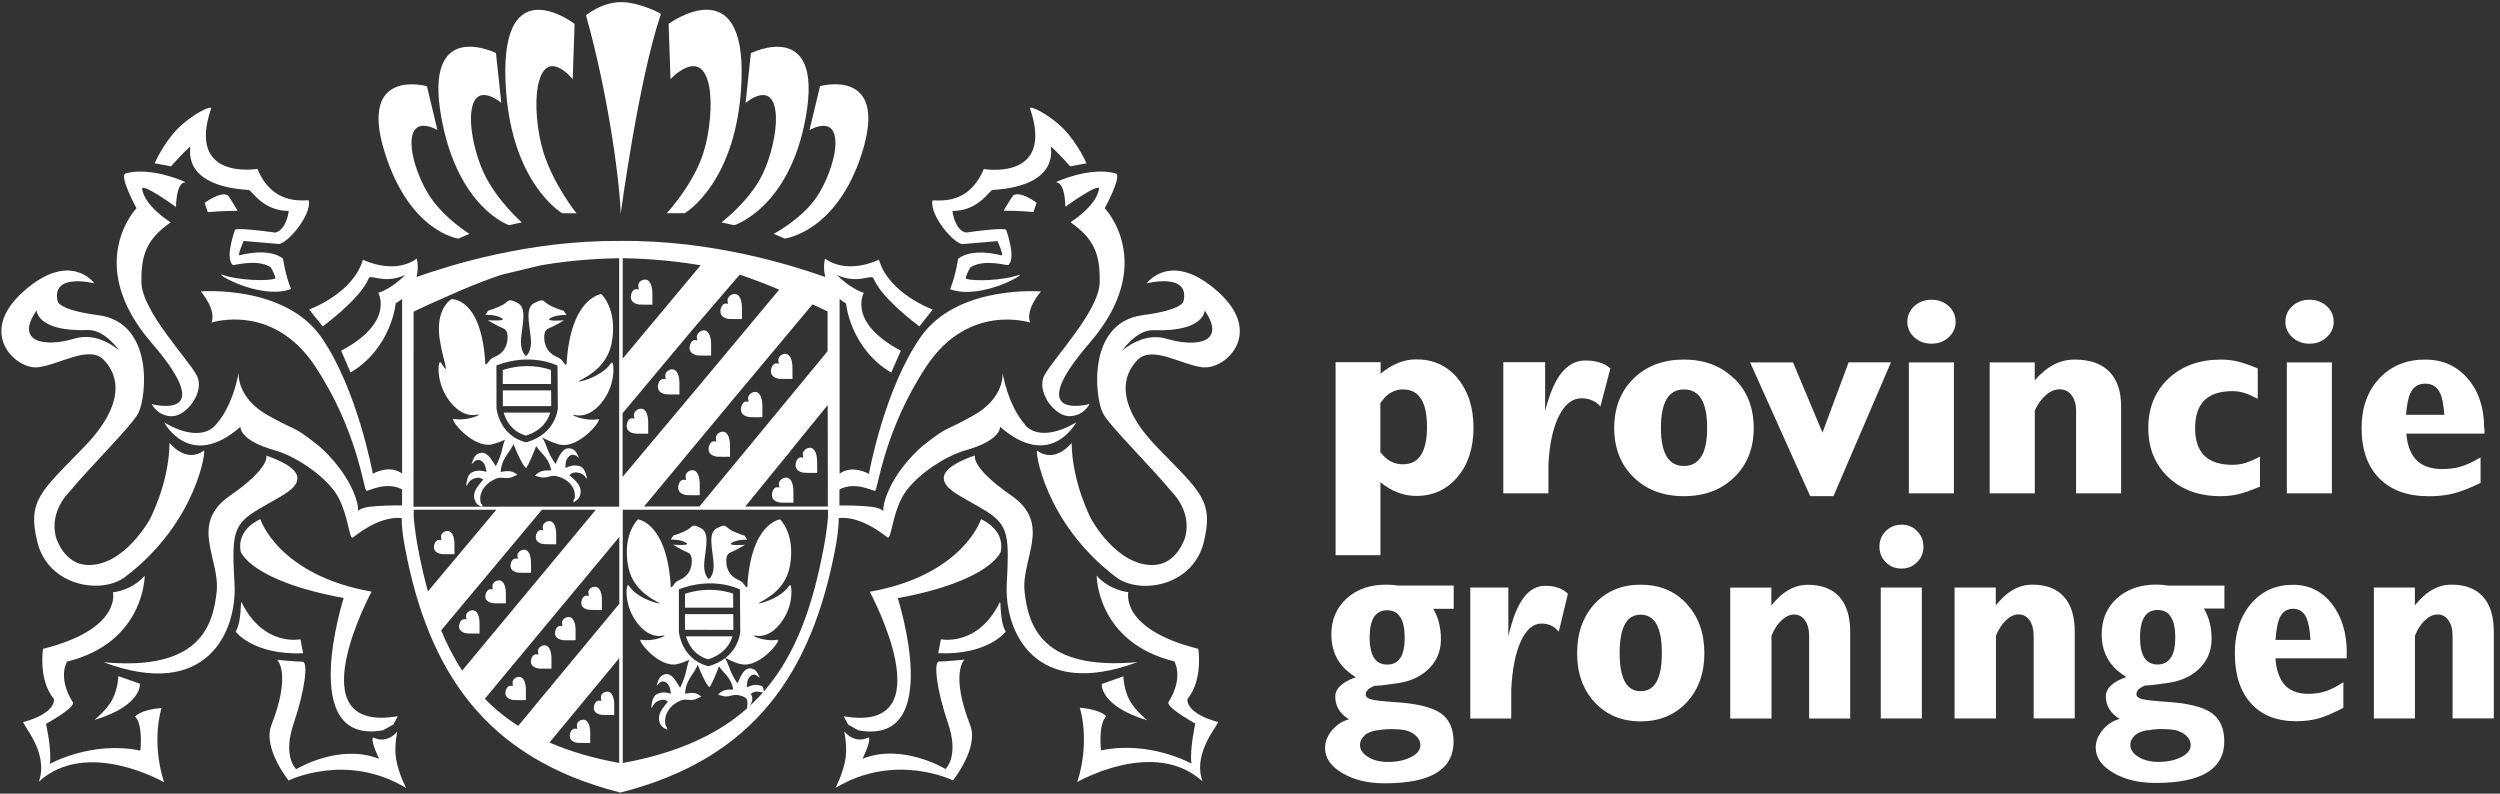
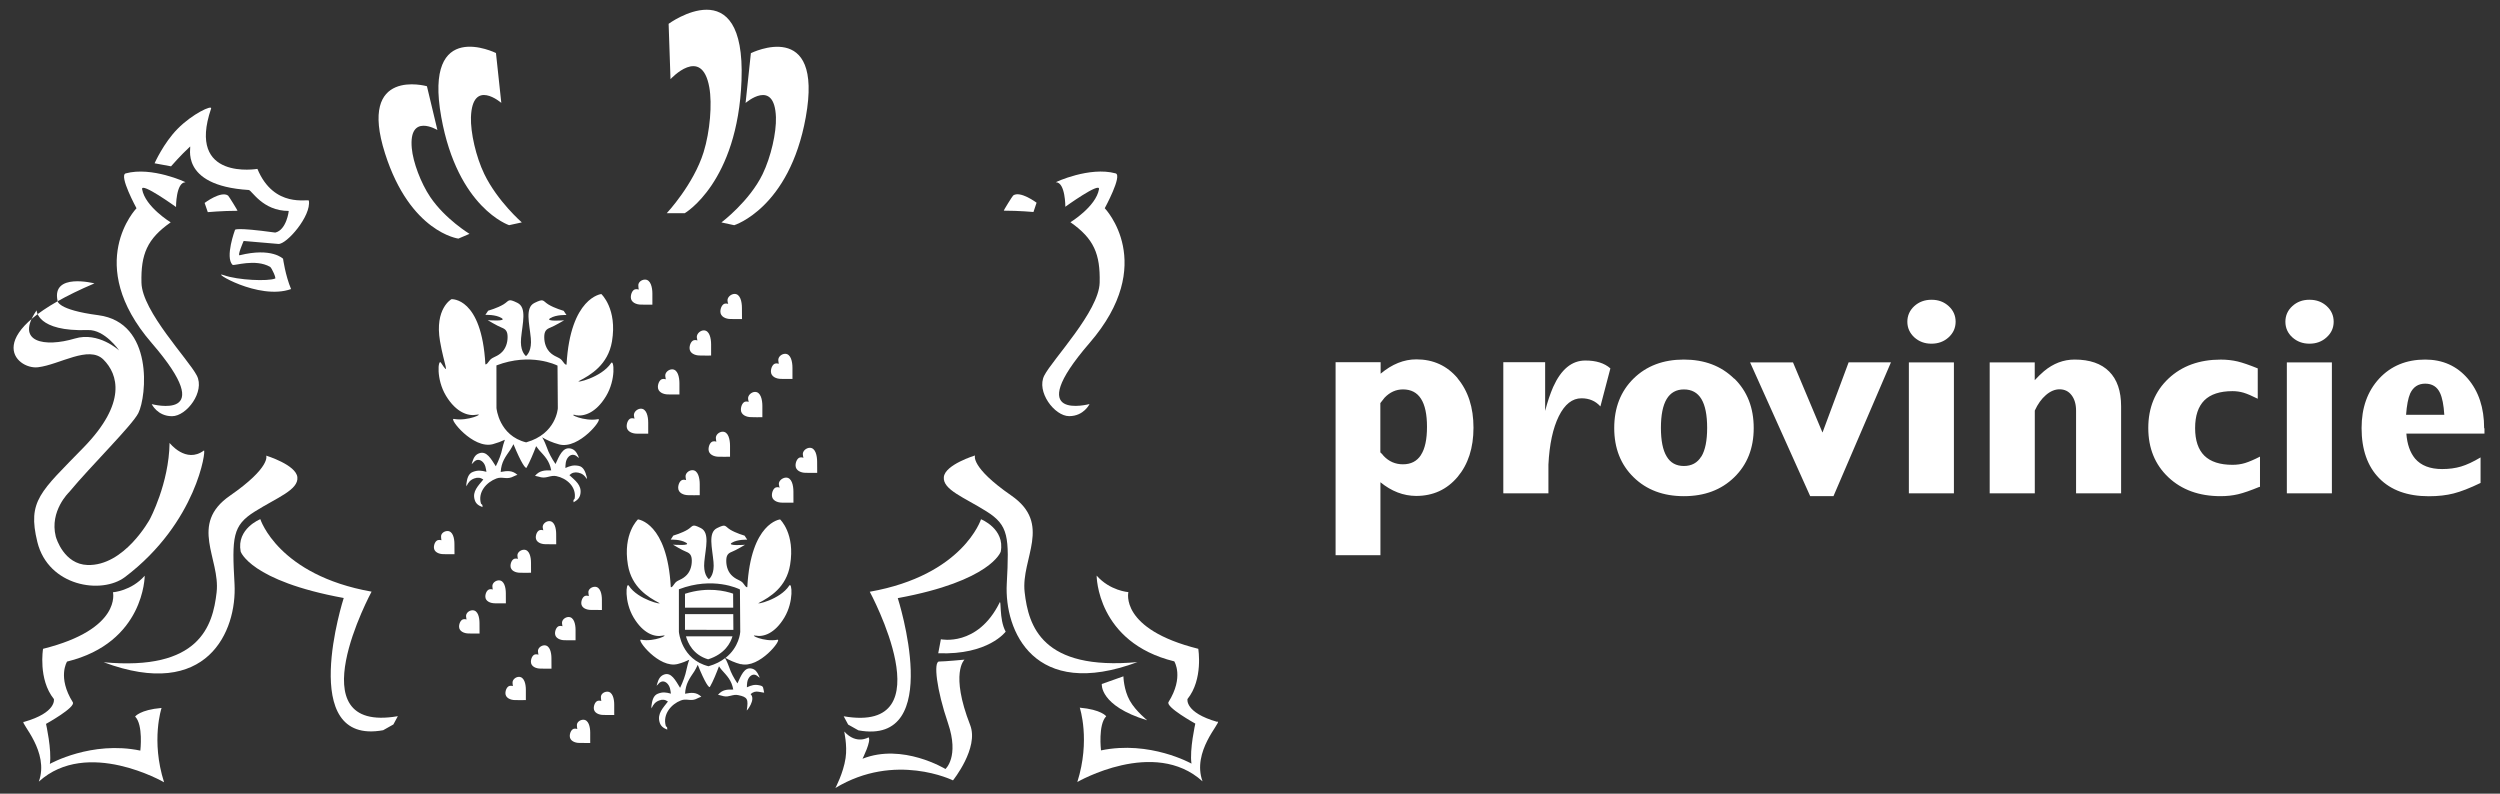
<svg xmlns="http://www.w3.org/2000/svg" width="100%" height="100%" viewBox="0 0 378 120" version="1.1" xml:space="preserve" style="fill-rule:evenodd;clip-rule:evenodd;stroke-linejoin:round;stroke-miterlimit:2;">
  <rect x="0" y="0" width="378" height="120" fill="#333333" stroke="none" />
  <g>
    <path d="M98.656,46.065C97.856,46.081 97.714,46.057 96.92,46.057C96.21,46.057 95.38,45.722 95.38,44.937C95.38,44.393 95.67,43.725 96.17,43.725C96.42,43.725 96.15,43.697 96.58,43.777C96.49,43.293 96.58,43.725 96.52,43.252C96.44,42.68 97.01,42.274 97.53,42.274C98.38,42.274 98.64,43.446 98.64,44.394L98.64,46.067L98.656,46.065ZM112.19,48.228C112.19,47.58 112.18,47.21 112.18,46.562C112.18,45.612 111.93,44.44 111.07,44.44C110.55,44.44 109.922,44.935 110.002,45.51C110.062,45.982 110.082,45.856 110.122,45.948C109.682,45.875 109.962,45.898 109.712,45.898C109.222,45.898 108.922,46.568 108.922,47.108C108.922,47.898 109.752,48.235 110.462,48.235C111.252,48.235 111.412,48.257 112.202,48.24L112.212,48.22L112.192,48.228L112.19,48.228ZM107.52,53.745L107.52,52.078C107.52,51.128 107.27,49.951 106.412,49.951C105.892,49.951 105.292,50.471 105.362,51.041C105.432,51.531 105.422,51.291 105.462,51.471C105.032,51.401 105.302,51.421 105.052,51.421C104.562,51.421 104.262,52.091 104.262,52.631C104.262,53.421 105.082,53.751 105.802,53.751C106.592,53.751 106.742,53.781 107.542,53.761L107.552,53.761L107.522,53.751L107.52,53.745ZM102.73,59.637L102.73,57.965C102.73,57.015 102.48,55.843 101.622,55.843C101.102,55.843 100.512,56.321 100.592,56.89C100.652,57.367 100.672,57.225 100.672,57.35C100.232,57.276 100.512,57.3 100.262,57.3C99.772,57.3 99.472,57.97 99.472,58.51C99.472,59.3 100.302,59.637 101.012,59.637C101.802,59.637 101.962,59.659 102.752,59.642L102.762,59.637L102.73,59.637ZM98.01,65.58L98.01,63.908C98.01,62.964 97.76,61.792 96.9,61.792C96.38,61.792 95.78,62.282 95.85,62.855C95.92,63.328 95.93,63.213 95.952,63.298C95.512,63.218 95.792,63.238 95.532,63.238C95.042,63.238 94.752,63.898 94.752,64.448C94.752,65.238 95.582,65.568 96.292,65.568C97.082,65.568 97.232,65.578 98.022,65.568L98.032,65.558L98.012,65.58L98.01,65.58ZM119.82,57.288L119.82,55.616C119.82,54.672 119.57,53.494 118.712,53.494C118.192,53.494 117.612,53.954 117.682,54.524C117.742,55.002 117.742,54.956 117.762,55.002C117.322,54.928 117.602,54.95 117.352,54.95C116.862,54.95 116.562,55.62 116.562,56.162C116.562,56.952 117.382,57.288 118.102,57.288C118.892,57.288 119.042,57.316 119.832,57.293L119.842,57.288L119.82,57.288ZM115.27,63.048L115.27,61.378C115.27,60.428 115.02,59.256 114.162,59.256C113.642,59.256 113.042,59.756 113.112,60.326C113.182,60.802 113.202,60.706 113.222,60.764C112.782,60.684 113.062,60.711 112.812,60.711C112.322,60.711 112.022,61.381 112.022,61.941C112.022,62.731 112.852,63.071 113.562,63.071C114.362,63.081 114.502,63.101 115.292,63.081L115.272,63.061L115.27,63.048ZM110.38,69.066L110.38,67.394C110.38,66.45 110.13,65.274 109.27,65.274C108.75,65.274 108.162,65.744 108.242,66.318C108.302,66.788 108.292,66.698 108.322,66.778C107.892,66.698 108.162,66.728 107.912,66.728C107.422,66.728 107.132,67.388 107.132,67.938C107.132,68.718 107.952,69.058 108.672,69.058C109.472,69.058 109.612,69.078 110.402,69.058L110.402,69.048L110.382,69.066L110.38,69.066ZM105.8,74.89L105.8,73.21C105.8,72.26 105.54,71.09 104.69,71.09C104.17,71.09 103.582,71.55 103.662,72.13C103.722,72.6 103.722,72.51 103.742,72.59C103.302,72.51 103.582,72.54 103.332,72.54C102.842,72.54 102.542,73.2 102.542,73.75C102.542,74.54 103.362,74.87 104.072,74.87C104.872,74.87 105.022,74.9 105.812,74.87L105.802,74.89L105.8,74.89ZM119.97,76C119.97,75.357 119.965,74.982 119.965,74.333C119.965,73.383 119.715,72.213 118.855,72.213C118.335,72.213 117.679,72.695 117.77,73.263C117.844,73.719 117.828,73.531 117.905,73.719C117.467,73.639 117.741,73.669 117.491,73.669C117.001,73.669 116.711,74.339 116.711,74.879C116.711,75.669 117.531,75.999 118.251,75.999C119.041,75.999 119.191,76.019 119.981,75.999L119.97,76ZM123.56,71.496C123.56,70.846 123.55,70.476 123.55,69.826C123.55,68.882 123.3,67.706 122.445,67.706C121.923,67.706 121.315,68.184 121.393,68.752C121.451,69.225 121.441,69.012 121.493,69.212C121.053,69.132 121.333,69.155 121.078,69.155C120.588,69.155 120.288,69.825 120.288,70.37C120.288,71.158 121.108,71.49 121.818,71.49C122.608,71.49 122.758,71.513 123.558,71.496L123.56,71.496ZM68.72,83.786C68.72,83.189 68.71,82.841 68.71,82.246C68.71,81.37 68.47,80.29 67.657,80.29C67.16,80.29 66.62,80.673 66.692,81.205C66.75,81.643 66.662,81.235 66.75,81.682C66.334,81.618 66.596,81.645 66.356,81.645C65.891,81.645 65.606,82.252 65.606,82.758C65.606,83.488 66.386,83.788 67.066,83.788C67.816,83.788 67.959,83.81 68.71,83.793L68.72,83.789L68.72,83.779L68.72,83.786ZM84.1,82.29C84.1,81.687 84.093,81.34 84.093,80.75C84.093,79.873 83.849,78.792 83.041,78.792C82.551,78.792 81.991,79.242 82.061,79.77C82.131,80.208 82.131,80.08 82.151,80.178C81.751,80.104 82.011,80.132 81.761,80.132C81.301,80.132 81.011,80.746 81.011,81.247C81.011,81.975 81.791,82.282 82.471,82.282C83.231,82.282 83.371,82.304 84.121,82.288L84.121,82.29L84.1,82.29ZM80.293,86.62C80.293,86.023 80.287,85.683 80.287,85.08C80.287,84.204 80.047,83.118 79.234,83.118C78.74,83.118 78.171,83.533 78.238,84.062C78.298,84.5 78.278,84.425 78.328,84.505C77.918,84.431 78.178,84.459 77.938,84.459C77.468,84.459 77.188,85.069 77.188,85.569C77.188,86.299 77.968,86.599 78.648,86.599C79.398,86.599 79.538,86.619 80.298,86.599L80.288,86.609L80.293,86.609L80.293,86.62ZM76.488,91.256C76.488,90.652 76.482,90.306 76.482,89.709C76.482,88.829 76.242,87.749 75.43,87.749C74.935,87.749 74.384,88.169 74.452,88.709C74.509,89.139 74.469,89.029 74.525,89.129C74.11,89.059 74.372,89.089 74.132,89.089C73.666,89.089 73.382,89.699 73.382,90.199C73.382,90.919 74.162,91.219 74.837,91.219C75.594,91.219 75.73,91.229 76.487,91.219L76.487,91.249L76.488,91.256ZM72.508,95.76C72.508,95.16 72.501,94.83 72.501,94.22C72.501,93.352 72.271,92.272 71.451,92.272C70.951,92.272 70.411,92.692 70.471,93.222C70.541,93.652 70.501,93.522 70.551,93.662C70.141,93.592 70.401,93.622 70.161,93.622C69.701,93.622 69.411,94.242 69.411,94.742C69.411,95.47 70.201,95.782 70.871,95.782C71.631,95.782 71.771,95.81 72.521,95.792L72.511,95.762L72.508,95.76ZM91.01,92.21C91.01,91.62 91.006,91.26 91.006,90.67C91.006,89.8 90.762,88.72 89.949,88.72C89.449,88.72 88.889,89.112 88.969,89.64C89.029,90.08 89.009,90.04 89.039,90.12C88.599,90.05 88.879,90.07 88.639,90.07C88.179,90.07 87.889,90.69 87.889,91.19C87.889,91.92 88.679,92.22 89.349,92.22C90.099,92.22 90.239,92.24 90.999,92.23L90.999,92.24L91.009,92.21L91.01,92.21ZM87.025,96.79L87.025,95.24C87.025,94.37 86.781,93.29 85.969,93.29C85.469,93.29 84.909,93.73 84.979,94.26C85.039,94.7 85.009,94.532 85.059,94.682C84.639,94.622 84.899,94.642 84.669,94.642C84.199,94.642 83.919,95.262 83.919,95.762C83.919,96.492 84.699,96.802 85.379,96.802C86.129,96.802 86.269,96.822 87.019,96.812L87.019,96.792L87.025,96.79ZM83.385,101.06C83.385,100.47 83.378,100.122 83.378,99.522C83.378,98.662 83.138,97.572 82.322,97.572C81.828,97.572 81.27,98.002 81.344,98.532C81.404,98.972 81.378,98.822 81.424,98.982C81.002,98.912 81.267,98.932 81.024,98.932C80.554,98.932 80.274,99.552 80.274,100.052C80.274,100.792 81.057,101.092 81.734,101.092C82.491,101.092 82.632,101.122 83.378,101.102L83.384,101.092L83.384,101.062L83.385,101.06ZM79.51,105.82L79.51,104.29C79.51,103.42 79.27,102.34 78.46,102.34C77.97,102.34 77.43,102.78 77.5,103.3C77.56,103.74 77.51,103.63 77.56,103.73C77.15,103.67 77.412,103.692 77.17,103.692C76.71,103.692 76.42,104.302 76.42,104.812C76.42,105.542 77.21,105.852 77.88,105.852C78.64,105.852 78.78,105.872 79.53,105.852L79.51,105.82ZM89.24,112.302L89.24,110.772C89.24,109.902 89,108.822 88.19,108.822C87.7,108.822 87.16,109.212 87.23,109.732C87.29,110.172 87.2,109.772 87.29,110.222C86.88,110.152 87.14,110.172 86.9,110.172C86.43,110.172 86.15,110.792 86.15,111.292C86.15,112.022 86.93,112.332 87.61,112.332C88.36,112.332 88.5,112.352 89.25,112.342L89.25,112.332L89.24,112.302ZM92.87,108.07L92.87,106.53C92.87,105.66 92.63,104.58 91.82,104.58C91.32,104.58 90.79,104.96 90.86,105.49C90.92,105.93 90.83,105.53 90.92,105.98C90.5,105.92 90.77,105.94 90.53,105.94C90.07,105.94 89.78,106.56 89.78,107.06C89.78,107.8 90.57,108.1 91.24,108.1C92,108.1 92.14,108.13 92.89,108.11L92.9,108.1L92.87,108.07ZM114.24,96.104C115.424,96.344 117.143,95.804 118.603,93.364C120.063,90.914 119.733,87.924 119.333,88.544C117.929,90.704 114.033,91.514 114.763,91.146C116.411,90.279 118.901,88.806 119.461,85.416C120.261,80.676 117.951,78.536 117.951,78.536C117.951,78.536 113.521,78.991 112.991,88.771C112.991,88.771 112.861,88.931 112.461,88.311C112.061,87.701 111.541,87.781 110.811,87.161C110.071,86.551 109.811,85.641 109.811,84.801C109.811,83.961 110.071,83.661 110.661,83.431C111.261,83.211 112.651,82.371 112.651,82.371C112.651,82.371 109.801,82.591 110.661,82.061C111.521,81.531 112.981,81.601 112.981,81.601L112.581,80.991C112.581,80.991 111.261,80.611 110.401,80.081C109.541,79.541 109.811,79.161 108.411,79.851C107.021,80.541 107.691,82.831 107.881,84.971C108.041,86.681 107.431,87.371 107.181,87.571C106.941,87.361 106.331,86.681 106.491,84.961C106.691,82.821 107.351,80.541 105.961,79.841C104.581,79.151 104.841,79.531 103.981,80.071C103.121,80.601 101.801,80.981 101.801,80.981L101.411,81.591C101.411,81.591 102.861,81.521 103.731,82.051C104.591,82.581 101.751,82.351 101.751,82.351C101.751,82.351 103.141,83.201 103.741,83.421C104.331,83.651 104.601,83.961 104.601,84.801C104.601,85.641 104.331,86.561 103.601,87.161C102.871,87.781 102.341,87.691 101.951,88.311C101.561,88.931 101.421,88.771 101.421,88.771C100.891,78.991 96.461,78.531 96.461,78.531C96.461,78.531 94.141,80.671 94.941,85.421C95.511,88.811 98.001,90.281 99.641,91.151C100.371,91.521 96.481,90.711 95.071,88.551C94.671,87.931 94.341,90.921 95.801,93.371C97.261,95.811 98.981,96.351 100.171,96.111C101.361,95.881 98.941,97.111 96.931,96.721C96.131,96.571 99.641,101.161 102.491,100.391C103.151,100.221 103.721,99.991 104.221,99.751C104.081,100.061 103.841,100.981 103.791,101.271C103.631,102.111 103.281,103.061 102.831,104.001C102.141,102.881 101.491,101.571 100.381,102.001C99.841,102.211 99.571,102.661 99.391,103.301L99.281,103.681C99.561,103.451 99.651,103.201 99.971,103.081C100.541,102.861 101.111,103.391 101.301,104.071C101.381,104.371 101.391,104.561 101.441,104.881C100.681,104.671 100.201,104.601 99.461,104.891C98.771,105.161 98.601,105.941 98.491,106.781L98.511,107.111C98.781,106.481 99.111,106.121 99.671,105.911C100.151,105.721 100.571,105.771 100.991,106.071C100.241,107.051 99.371,107.891 99.721,109.171C99.901,109.831 100.331,110.091 100.891,110.321L100.871,109.991C100.821,109.871 100.691,109.871 100.661,109.731C100.181,108.001 101.481,106.471 102.941,105.911C103.761,105.581 104.351,106.031 105.171,105.721C105.501,105.581 105.701,105.451 106.041,105.341C105.271,104.621 104.541,104.711 103.581,104.891C103.671,103.351 104.241,102.621 104.991,101.491C105.081,101.351 105.321,100.911 105.501,100.521C106.601,103.261 107.211,104.071 107.341,103.851C107.821,103.031 108.351,101.701 108.711,100.741C108.881,100.991 109.051,101.221 109.131,101.301C109.961,102.241 110.601,102.831 110.871,104.261C109.921,104.241 109.211,104.271 108.561,105.061C108.901,105.101 109.101,105.211 109.441,105.271C110.261,105.441 110.781,104.931 111.611,105.101C113.071,105.401 113.161,105.721 112.911,107.411C112.891,107.541 114.331,105.761 113.491,104.951C113.871,104.611 114.261,104.501 114.751,104.601C115.311,104.711 115.541,104.731 115.541,104.731C115.351,103.961 115.521,103.761 114.831,103.621C114.091,103.461 113.641,103.601 112.931,103.921C112.941,103.621 112.931,103.441 112.981,103.151C113.091,102.481 113.571,101.901 114.151,102.021C114.471,102.101 114.591,102.311 114.881,102.481L114.731,102.151C114.481,101.581 114.181,101.191 113.631,101.081C112.521,100.851 112.041,102.171 111.501,103.331C110.961,102.531 110.511,101.691 110.271,100.941C110.181,100.671 109.851,99.851 109.681,99.591L109.631,99.511C109.001,100.001 108.191,100.431 107.141,100.731L107.141,100.741C103.021,99.721 102.651,95.581 102.649,95.541L102.649,89.1L102.674,89.1L102.668,89.092C107.823,87.126 111.698,89.032 111.858,89.116L111.858,89.123L111.878,89.123L111.878,89.103L111.925,95.553C111.925,95.606 111.775,97.853 109.691,99.479C110.308,99.829 111.081,100.189 112.021,100.439L111.921,100.359L111.975,100.399C114.825,101.159 118.335,96.579 117.545,96.729C115.525,97.119 113.105,95.889 114.305,96.119L114.24,96.104Z" style="fill:white;fill-rule:nonzero;" />
-     <path d="M109.56,99.44L109.59,99.488L109.63,99.458L109.578,99.43C110.304,98.817 109.834,99.21 109.56,99.44ZM109.56,99.44C109.305,99.654 109.4,99.575 109.56,99.44Z" style="fill:white;fill-rule:nonzero;" />
    <path d="M103.57,95.23L103.57,92.86L110.87,92.86L110.887,95.232M110.847,89.76L110.862,91.884L103.572,91.884L103.572,89.78C106.992,88.67 109.75,89.374 110.846,89.76M107.076,99.693C104.808,99.023 104.002,97.228 103.719,96.213L110.749,96.213C110.469,97.173 109.629,98.883 107.059,99.693M81.91,66.1L81.944,66.132L81.941,66.127L81.91,66.1Z" style="fill:white;fill-rule:nonzero;" />
    <path d="M87.01,62.775C88.27,63.015 90.09,62.455 91.63,59.908C93.17,57.362 92.818,54.261 92.4,54.892C90.91,57.144 86.8,57.998 87.56,57.599C89.3,56.699 91.93,55.159 92.53,51.629C93.36,46.689 90.92,44.459 90.92,44.459C90.92,44.459 86.23,44.939 85.66,55.129C85.66,55.129 85.52,55.289 85.09,54.649C84.67,54.009 84.12,54.079 83.34,53.449C82.57,52.809 82.29,51.849 82.29,50.979C82.29,50.099 82.57,49.779 83.2,49.539C83.83,49.299 85.3,48.429 85.3,48.429C85.3,48.429 82.29,48.669 83.2,48.109C84.11,47.549 85.65,47.629 85.65,47.629L85.23,46.999C85.23,46.999 83.83,46.599 82.92,46.039C82.01,45.479 82.29,45.079 80.818,45.799C79.348,46.509 80.048,48.899 80.258,51.129C80.428,52.909 79.778,53.629 79.528,53.839C79.268,53.619 78.618,52.909 78.788,51.119C78.998,48.889 79.698,46.499 78.228,45.789C76.758,45.069 77.038,45.469 76.118,46.029C75.208,46.579 73.808,46.979 73.808,46.979L73.388,47.609C73.388,47.609 74.928,47.529 75.838,48.089C76.748,48.649 73.738,48.409 73.738,48.409C73.738,48.409 75.208,49.289 75.838,49.529C76.468,49.769 76.748,50.089 76.748,50.959C76.748,51.829 76.468,52.789 75.698,53.419C74.938,54.049 74.368,53.979 73.948,54.609C73.528,55.239 73.388,55.079 73.388,55.079C72.828,44.889 68.258,45.239 68.258,45.239C68.258,45.239 65.688,46.649 66.528,51.579C67.128,55.109 68.148,57.089 66.668,54.839C66.248,54.199 65.898,57.309 67.438,59.849C68.978,62.389 70.798,62.949 72.058,62.709C73.328,62.459 70.758,63.739 68.628,63.339C67.788,63.179 71.498,67.949 74.518,67.159C75.208,66.969 75.818,66.739 76.338,66.489C76.188,66.869 75.998,67.579 75.948,67.829C75.788,68.639 75.428,69.589 74.968,70.499C74.248,69.389 73.578,68.119 72.448,68.539C71.878,68.739 71.618,69.199 71.428,69.809L71.318,70.179C71.598,69.949 71.698,69.709 72.028,69.579C72.618,69.369 73.198,69.879 73.388,70.539C73.478,70.849 73.488,71.029 73.548,71.339C72.758,71.129 72.268,71.069 71.508,71.349C70.798,71.609 70.618,72.379 70.508,73.199L70.528,73.529C70.808,72.909 71.138,72.549 71.718,72.339C72.208,72.159 72.648,72.199 73.078,72.499C72.298,73.469 71.396,74.299 71.766,75.549C71.946,76.199 72.386,76.449 72.956,76.679L72.936,76.359C72.886,76.259 72.756,76.239 72.716,76.109C72.226,74.409 73.556,72.909 75.056,72.349C75.886,72.039 76.506,72.479 77.346,72.169C77.686,72.039 77.886,71.899 78.236,71.799C77.446,71.089 76.696,71.179 75.706,71.359C75.806,69.839 76.396,69.119 77.156,68.009C77.246,67.879 77.456,67.509 77.636,67.159C78.826,70.069 79.486,70.929 79.616,70.709C80.116,69.839 80.684,68.459 81.064,67.459C81.244,67.709 81.424,67.939 81.504,68.039C82.384,69.019 83.064,69.639 83.344,71.119C82.344,71.099 81.574,71.129 80.894,71.949C81.254,71.999 81.464,72.099 81.824,72.169C82.694,72.339 83.244,71.819 84.114,71.989C85.657,72.299 87.164,73.579 86.894,75.349C86.874,75.479 86.744,75.519 86.704,75.629L86.724,75.949C87.264,75.649 87.664,75.319 87.764,74.639C87.964,73.349 86.978,72.669 86.094,71.839C86.479,71.469 86.906,71.359 87.417,71.459C88.007,71.579 88.387,71.869 88.737,72.439L88.717,72.119C88.507,71.319 88.227,70.579 87.497,70.439C86.707,70.289 86.237,70.429 85.487,70.759C85.497,70.439 85.497,70.259 85.547,69.949C85.657,69.249 86.167,68.659 86.777,68.779C87.117,68.839 87.24,69.069 87.547,69.249L87.417,68.919C87.151,68.329 86.827,67.929 86.247,67.809C85.077,67.579 84.557,68.949 83.992,70.159C83.427,69.329 82.952,68.459 82.687,67.659C82.597,67.389 82.24,66.539 82.057,66.259L81.94,66.092L81.913,66.062L81.943,66.088L81.945,66.098L81.979,66.128C82.649,66.528 83.499,66.918 84.549,67.198C87.559,67.988 91.269,63.218 90.429,63.378C88.299,63.778 85.739,62.503 86.989,62.742L87.01,62.775ZM79.57,66.885L79.57,66.88L79.566,66.89C75.436,65.875 75.072,61.733 75.066,61.692L75.06,55.25L75.083,55.25L75.077,55.244C80.229,53.279 84.101,55.184 84.262,55.264L84.257,55.274L84.277,55.274L84.277,55.269L84.297,55.269L84.343,61.719C84.343,61.779 84.097,65.609 79.57,66.879L79.57,66.885Z" style="fill:white;fill-rule:nonzero;" />
-     <path d="M76.028,61.406L76.028,59.033L83.328,59.033L83.344,61.406M83.304,55.932L83.319,58.056L76.019,58.056L76.019,55.95C79.439,54.842 82.199,55.547 83.289,55.934M79.519,65.864C77.249,65.199 76.439,63.402 76.159,62.384L83.199,62.384C82.919,63.344 82.079,65.057 79.519,65.864M181.939,55.524C185.199,55.911 191.259,50.434 184.139,44.088C177.029,37.748 173.379,42.842 173.379,42.842C173.379,42.842 179.909,41.159 178.959,45.487C178.959,45.487 179.049,46.835 172.799,47.647C164.379,48.751 165.499,59.949 166.749,62.452C167.669,64.3 173.969,70.488 177.219,74.418C177.219,74.418 180.199,77.256 179.229,81.1C179.149,81.436 177.959,85.303 174.429,85.428C168.849,85.621 165.009,78.508 165.009,78.508C165.009,78.508 162.119,73.128 162.029,66.978C162.029,66.978 159.549,70.165 156.829,68.133C156.449,67.843 157.849,79.007 168.749,87.266C172.309,89.956 180.369,88.676 182.009,81.976C183.549,75.731 181.529,74.389 174.999,67.662C168.459,60.942 169.809,56.612 172.019,54.402C174.229,52.192 178.649,55.172 181.929,55.562M169.689,52.992C169.689,52.992 171.849,49.832 174.399,49.922C182.149,50.202 182.149,46.942 182.149,46.942C185.499,51.832 180.879,52.562 176.369,51.212C172.789,50.142 169.689,53.012 169.689,53.012M148.759,25.542C146.239,31.602 141.039,30.022 140.979,30.352C140.589,32.662 144.339,36.992 145.579,36.902C146.539,36.832 150.829,36.452 150.829,36.452C150.829,36.452 151.819,38.712 151.429,38.612C146.539,37.402 144.859,39.152 144.859,39.152C144.859,39.152 144.519,41.652 143.649,43.732C148.589,45.502 156.029,40.842 153.839,41.632C151.639,42.412 147.119,42.562 146.099,42.142C145.779,42.252 146.569,40.502 146.819,40.362C149.059,39.082 152.289,40.252 152.489,40.052C153.669,38.902 152.129,34.762 152.129,34.762C152.129,34.762 152.289,34.292 146.039,35.162C144.339,34.772 143.979,31.892 144.019,31.892C147.999,31.892 149.609,28.752 150.069,28.722C160.829,28.062 158.639,21.912 158.939,22.172C160.339,23.442 161.809,25.152 161.809,25.152L164.289,24.692C164.289,24.692 162.929,21.642 160.819,19.492C158.559,17.202 155.539,15.822 155.749,16.422C159.499,27.452 148.709,25.552 148.709,25.552" style="fill:white;fill-rule:nonzero;" />
    <path d="M161.082,31.29C161.082,31.29 161.102,27.556 159.647,27.556C159.547,27.556 164.747,25.141 168.679,26.213C169.749,26.508 167.039,31.483 167.039,31.483C167.039,31.483 175.119,39.855 164.739,51.861C154.359,63.881 164.739,61.091 164.739,61.091C164.739,61.091 163.879,62.921 161.659,62.921C159.429,62.921 156.649,59.191 157.899,56.771C159.139,54.351 166.169,47.051 166.269,42.731C166.369,38.411 165.409,36.091 161.849,33.601C161.849,33.601 165.709,31.251 166.169,28.601C166.359,27.451 161.049,31.281 161.049,31.281L161.059,31.301L161.059,31.291L161.082,31.29ZM156.744,30.66C156.744,30.66 154.254,28.788 153.194,29.556C153.088,29.636 151.7,31.853 151.779,31.853C154.089,31.853 156.259,32.053 156.259,32.053L156.729,30.653L156.729,30.659L156.744,30.66ZM172.037,100.105C157.512,101.448 155.499,94.628 154.925,89.525C154.345,84.435 159.155,79.245 152.905,74.922C146.655,70.594 147.423,68.865 147.423,68.865C147.423,68.865 142.903,70.247 142.708,72.125C142.515,74.045 145.785,75.2 149.146,77.315C152.513,79.425 152.604,81.161 152.223,88.275C151.843,95.385 156.353,105.957 172.026,100.092L172.036,100.105L172.037,100.105Z" style="fill:white;fill-rule:nonzero;" />
    <path d="M184.06,109.15C179.088,107.736 179.548,105.693 179.548,105.693C181.954,102.713 181.178,98.099 181.178,98.099C169.223,95.109 170.611,89.529 170.611,89.529C170.611,89.529 167.841,89.339 165.811,87.029C165.811,87.029 165.811,97.119 177.551,99.999C177.551,99.999 179.051,102.359 176.681,106.149C176.211,106.909 180.731,109.409 180.731,109.409C180.731,109.409 179.841,113.349 180.151,115.459C180.151,115.459 173.861,111.919 166.471,113.459C166.471,113.459 166.011,109.559 167.261,108.299C167.261,108.299 166.531,107.289 163.261,106.999C163.261,106.999 164.901,111.909 162.891,118.239C162.891,118.239 174.521,111.509 181.821,118.139C180.181,113.619 184.631,109.249 184.131,109.099L184.101,109.089L184.071,109.139L184.06,109.15ZM127.57,108.302C143.142,110.992 131.51,89.472 131.51,89.472C145.638,86.969 148.33,78.512 148.33,78.512C148.33,78.512 151.984,79.957 151.31,83.415C151.31,83.415 149.87,87.839 135.743,90.437C135.743,90.437 142.947,112.827 129.788,110.427L128.241,109.557L127.571,108.312L127.571,108.302L127.57,108.302Z" style="fill:white;fill-rule:nonzero;" />
-     <path d="M151.094,91.177C151.479,90.415 150.998,93.577 152.058,95.504C152.058,95.504 149.458,99.059 141.861,98.772L142.261,96.657C142.261,96.657 147.771,97.842 151.111,91.177M127.661,110.597C127.591,110.524 128.151,112.612 127.851,114.63C127.511,116.907 126.311,119.147 126.311,119.147C135.341,113.671 144.091,117.994 144.091,117.994C144.091,117.994 148.041,113.092 146.691,109.634C143.611,101.734 145.831,99.738 145.831,99.738C145.831,99.738 142.851,100.023 141.991,100.023C141.121,100.023 141.601,104.263 143.341,109.353C145.071,114.443 142.951,116.273 142.951,116.273C142.951,116.273 136.471,112.313 130.411,114.723C130.411,114.723 131.801,111.963 131.321,111.483C131.321,111.483 129.501,112.643 127.671,110.623M169.861,102.261L166.591,103.421C166.591,103.421 166.211,106.701 173.421,108.901C173.591,108.961 171.771,107.621 170.821,105.931C169.901,104.281 169.861,102.291 169.861,102.291M5.74,55.53C9.02,55.14 13.432,52.16 15.643,54.372C17.853,56.582 19.203,60.902 12.663,67.632C6.13,74.362 4.113,75.706 5.649,81.952C7.299,88.656 15.349,89.935 18.909,87.242C29.809,78.992 31.209,67.828 30.829,68.118C28.109,70.148 25.639,66.968 25.639,66.968C25.549,73.118 22.659,78.498 22.659,78.498C22.659,78.498 18.809,85.608 13.229,85.428C9.699,85.308 8.509,81.438 8.429,81.108C7.469,77.258 10.439,74.428 10.439,74.428C13.689,70.498 19.989,64.308 20.919,62.458C22.169,59.958 23.289,48.758 14.869,47.658C8.619,46.84 8.709,45.498 8.709,45.498C7.749,41.168 14.279,42.848 14.279,42.848C14.279,42.848 10.639,37.741 3.529,44.088C-3.591,50.438 2.469,55.912 5.729,55.531M18,52.98C18,52.98 14.897,50.11 11.317,51.186C6.8,52.539 2.182,51.806 5.537,46.92C5.537,46.92 5.537,50.18 13.297,49.904C15.844,49.814 18.005,52.977 18.005,52.977M38.92,25.535C41.437,31.585 46.637,30.012 46.7,30.34C47.084,32.65 43.333,36.977 42.09,36.884C41.123,36.814 36.84,36.434 36.84,36.434C36.84,36.434 35.847,38.698 36.232,38.596C41.122,37.379 42.8,39.126 42.8,39.126C42.8,39.126 43.138,41.626 44.01,43.706C39.068,45.476 31.623,40.818 33.82,41.602C36.014,42.387 40.54,42.542 41.56,42.126C41.877,42.239 41.087,40.488 40.837,40.346C38.597,39.072 35.359,40.238 35.161,40.044C33.991,38.901 35.531,34.766 35.531,34.766C35.531,34.766 35.371,34.3 41.621,35.166C43.321,34.772 43.681,31.894 43.651,31.894C39.681,31.894 38.071,28.754 37.611,28.727C26.841,28.057 29.031,21.902 28.731,22.169C27.341,23.439 25.861,25.149 25.861,25.149L23.371,24.689C23.371,24.689 24.731,21.629 26.841,19.489C29.101,17.189 32.121,15.819 31.921,16.409C28.161,27.419 38.961,25.529 38.961,25.529" style="fill:white;fill-rule:nonzero;" />
+     <path d="M151.094,91.177C151.479,90.415 150.998,93.577 152.058,95.504C152.058,95.504 149.458,99.059 141.861,98.772L142.261,96.657C142.261,96.657 147.771,97.842 151.111,91.177M127.661,110.597C127.591,110.524 128.151,112.612 127.851,114.63C127.511,116.907 126.311,119.147 126.311,119.147C135.341,113.671 144.091,117.994 144.091,117.994C144.091,117.994 148.041,113.092 146.691,109.634C143.611,101.734 145.831,99.738 145.831,99.738C145.831,99.738 142.851,100.023 141.991,100.023C141.121,100.023 141.601,104.263 143.341,109.353C145.071,114.443 142.951,116.273 142.951,116.273C142.951,116.273 136.471,112.313 130.411,114.723C130.411,114.723 131.801,111.963 131.321,111.483C131.321,111.483 129.501,112.643 127.671,110.623M169.861,102.261L166.591,103.421C166.591,103.421 166.211,106.701 173.421,108.901C173.591,108.961 171.771,107.621 170.821,105.931C169.901,104.281 169.861,102.291 169.861,102.291M5.74,55.53C9.02,55.14 13.432,52.16 15.643,54.372C17.853,56.582 19.203,60.902 12.663,67.632C6.13,74.362 4.113,75.706 5.649,81.952C7.299,88.656 15.349,89.935 18.909,87.242C29.809,78.992 31.209,67.828 30.829,68.118C28.109,70.148 25.639,66.968 25.639,66.968C25.549,73.118 22.659,78.498 22.659,78.498C22.659,78.498 18.809,85.608 13.229,85.428C9.699,85.308 8.509,81.438 8.429,81.108C7.469,77.258 10.439,74.428 10.439,74.428C13.689,70.498 19.989,64.308 20.919,62.458C22.169,59.958 23.289,48.758 14.869,47.658C8.619,46.84 8.709,45.498 8.709,45.498C7.749,41.168 14.279,42.848 14.279,42.848C-3.591,50.438 2.469,55.912 5.729,55.531M18,52.98C18,52.98 14.897,50.11 11.317,51.186C6.8,52.539 2.182,51.806 5.537,46.92C5.537,46.92 5.537,50.18 13.297,49.904C15.844,49.814 18.005,52.977 18.005,52.977M38.92,25.535C41.437,31.585 46.637,30.012 46.7,30.34C47.084,32.65 43.333,36.977 42.09,36.884C41.123,36.814 36.84,36.434 36.84,36.434C36.84,36.434 35.847,38.698 36.232,38.596C41.122,37.379 42.8,39.126 42.8,39.126C42.8,39.126 43.138,41.626 44.01,43.706C39.068,45.476 31.623,40.818 33.82,41.602C36.014,42.387 40.54,42.542 41.56,42.126C41.877,42.239 41.087,40.488 40.837,40.346C38.597,39.072 35.359,40.238 35.161,40.044C33.991,38.901 35.531,34.766 35.531,34.766C35.531,34.766 35.371,34.3 41.621,35.166C43.321,34.772 43.681,31.894 43.651,31.894C39.681,31.894 38.071,28.754 37.611,28.727C26.841,28.057 29.031,21.902 28.731,22.169C27.341,23.439 25.861,25.149 25.861,25.149L23.371,24.689C23.371,24.689 24.731,21.629 26.841,19.489C29.101,17.189 32.121,15.819 31.921,16.409C28.161,27.419 38.961,25.529 38.961,25.529" style="fill:white;fill-rule:nonzero;" />
    <path d="M26.616,31.29C26.616,31.29 26.596,27.558 28.049,27.558C28.139,27.558 22.949,25.144 19.009,26.216C17.929,26.511 20.639,31.486 20.639,31.486C20.639,31.486 12.559,39.86 22.939,51.87C33.309,63.88 22.939,61.1 22.939,61.1C22.939,61.1 23.789,62.93 26.009,62.93C28.229,62.93 31.019,59.2 29.759,56.783C28.519,54.366 21.479,47.069 21.389,42.747C21.289,38.43 22.249,36.11 25.809,33.619C25.809,33.619 21.949,31.269 21.489,28.609C21.289,27.459 26.599,31.289 26.599,31.289L26.599,31.279L26.609,31.279L26.616,31.29ZM30.938,30.683C30.938,30.683 33.423,28.806 34.488,29.573C34.588,29.653 35.978,31.873 35.903,31.873C33.589,31.873 31.417,32.076 31.417,32.076L30.937,30.676L30.937,30.683L30.938,30.683ZM15.645,100.13C30.165,101.475 32.178,94.652 32.753,89.55C33.333,84.46 28.521,79.268 34.773,74.946C41.017,70.619 40.253,68.893 40.253,68.893C40.253,68.893 44.77,70.278 44.963,72.156C45.153,74.081 41.886,75.231 38.521,77.348C35.151,79.46 35.061,81.192 35.461,88.308C35.841,95.418 31.331,105.991 15.661,100.128L15.671,100.128L15.661,100.13L15.645,100.13Z" style="fill:white;fill-rule:nonzero;" />
    <path d="M3.636,109.15C8.609,107.74 8.149,105.697 8.149,105.697C5.739,102.715 6.509,98.101 6.509,98.101C18.459,95.121 17.079,89.551 17.079,89.551C17.079,89.551 19.849,89.361 21.879,87.051C21.879,87.051 21.879,97.151 10.139,100.031C10.139,100.031 8.639,102.391 11.009,106.181C11.479,106.951 6.959,109.451 6.959,109.451C6.959,109.451 7.849,113.391 7.539,115.501C7.539,115.501 13.829,111.951 21.219,113.491C21.219,113.491 21.679,109.591 20.429,108.341C20.429,108.341 21.159,107.321 24.429,107.041C24.429,107.041 22.789,111.941 24.809,118.281C24.809,118.281 13.179,111.551 5.869,118.181C7.509,113.661 3.059,109.291 3.569,109.141L3.589,109.141L3.629,109.161L3.636,109.15ZM60.126,108.29C44.553,110.978 56.183,89.457 56.183,89.457C42.051,86.955 39.361,78.497 39.361,78.497C39.361,78.497 35.721,79.937 36.391,83.397C36.391,83.397 37.831,87.823 51.971,90.417C51.971,90.417 44.771,112.807 57.931,110.41L59.481,109.537L60.151,108.289L60.141,108.289L60.126,108.29Z" style="fill:white;fill-rule:nonzero;" />
-     <path d="M36.603,91.18C36.218,90.418 36.701,93.58 35.639,95.506C35.639,95.506 38.229,99.063 45.829,98.776L45.429,96.66C45.429,96.66 39.909,97.84 36.579,91.17L36.589,91.18L36.603,91.18ZM60.053,110.598C60.126,110.526 59.568,112.612 59.87,114.631C60.21,116.911 61.41,119.151 61.41,119.151C52.38,113.681 43.633,118.011 43.633,118.011C43.633,118.011 39.686,113.111 41.033,109.651C44.11,101.751 41.903,99.761 41.903,99.761C41.903,99.761 44.883,100.051 45.748,100.051C46.618,100.051 46.141,104.281 44.405,109.381C42.675,114.471 44.793,116.301 44.793,116.301C44.793,116.301 51.275,112.341 57.333,114.741C57.333,114.741 55.945,111.981 56.429,111.491C56.429,111.491 58.249,112.641 60.069,110.631L60.039,110.641L60.049,110.611L60.053,110.598ZM17.881,102.228L21.151,103.376C21.151,103.376 21.551,106.646 14.321,108.846C14.171,108.899 15.981,107.563 16.931,105.866C17.851,104.213 17.891,102.216 17.891,102.216L17.891,102.228L17.881,102.228ZM155.041,64.266C152.361,61.286 151.591,56.386 151.591,56.386C151.591,56.386 151.981,60.133 147.171,62.823C142.371,65.513 143.621,64.165 139.381,67.525C139.381,67.525 135.401,70.855 133.921,75.275C133.531,76.469 133.521,77.06 133.571,77.299C133.431,77.109 133.001,76.799 131.911,76.649C130.571,76.459 128.301,76.419 126.921,76.419L126.921,74.009C129.421,72.679 132.161,74.389 132.341,74.199C132.761,73.769 133.731,64.939 140.111,55.329C146.501,45.719 155.761,48.779 155.761,48.779C154.981,46.779 157.391,44.069 157.391,44.069C157.391,44.069 144.731,43.029 139.201,50.959C133.671,58.879 131.381,71.659 131.381,71.659C131.381,71.659 128.891,70.179 126.951,71.619L126.951,45.21C127.241,45.445 127.561,45.67 127.921,45.887C127.921,45.887 128.531,52.641 134.751,56.341L136.211,53.031C128.061,48.721 130.611,44.271 130.611,44.271C128.531,43.651 126.551,41.581 126.551,41.581C129.851,43.051 131.771,41.351 132.081,42.111C133.371,45.241 139.021,49.351 139.021,49.351L141.021,46.801C141.021,46.801 134.371,44.401 132.891,39.261C132.891,39.261 128.271,41.631 124.741,39.101C124.741,39.101 124.391,40.331 124.781,41.881C119.951,40.191 107.781,36.261 93.701,36.431C79.781,36.321 67.771,40.201 62.981,41.881C63.371,40.341 63.021,39.101 63.021,39.101C59.491,41.631 54.871,39.261 54.871,39.261C53.391,44.401 46.741,46.801 46.741,46.801L48.801,49.351C48.801,49.351 54.451,45.231 55.741,42.111C56.051,41.351 57.961,43.041 61.261,41.581C61.261,41.581 59.281,43.651 57.191,44.271C57.191,44.271 59.741,48.711 51.581,53.025L53.001,56.325C59.221,52.622 59.831,45.865 59.831,45.865C60.191,45.65 60.511,45.422 60.801,45.185L60.801,71.6C58.864,70.162 56.367,71.635 56.367,71.635C56.367,71.635 54.067,58.862 48.547,50.94C43,43.03 30.35,44.058 30.35,44.058C30.35,44.058 32.757,46.765 31.978,48.773C31.978,48.773 41.228,45.713 47.608,55.325C53.988,64.941 54.948,73.767 55.373,74.195C55.563,74.382 58.298,72.671 60.793,73.995L60.793,76.413C59.413,76.413 57.148,76.447 55.803,76.635C54.708,76.782 54.283,77.095 54.133,77.278C54.173,77.038 54.173,76.448 53.773,75.254C52.28,70.83 48.3,67.5 48.3,67.5C44.07,64.142 45.31,65.49 40.51,62.8C35.7,60.11 36.08,56.36 36.08,56.36C36.08,56.36 35.31,61.26 32.62,64.24C29.91,67.22 24.82,63.856 24.82,63.856C24.82,63.856 28.66,71.256 36.36,64.533C36.36,64.533 36.07,66.547 41.55,68.088C44.97,69.048 49.66,72.338 51.19,75.256C52.67,78.123 52.78,81.314 53.3,81.314C53.39,81.314 57.1,77.964 60.738,78.33C60.738,79.154 60.818,80.633 61.208,82.67C64.718,101.45 73.358,114.67 93.798,119.834C114.238,114.67 122.838,101.447 126.348,82.664C126.728,80.627 126.818,79.154 126.818,78.324C130.45,77.96 134.16,81.304 134.25,81.304C134.79,81.304 134.88,78.114 136.37,75.246C137.89,72.323 142.58,69.036 146.01,68.08C151.49,66.54 151.2,64.52 151.2,64.52C158.89,71.24 162.74,63.84 162.74,63.84C162.74,63.84 157.64,67.2 154.94,64.22L154.99,64.26L155.04,64.266L155.041,64.266ZM125.131,47.085L125.131,53.1L110.431,70.92L105.751,76.578L97.381,76.578L111.371,59.748L122.851,46.015C123.811,46.459 124.611,46.835 125.151,47.095L125.141,47.085L125.131,47.085ZM119.461,68.24L125.151,61.24L125.171,76.59L112.681,76.59L118.131,69.89L119.481,68.262L119.471,68.25L119.481,68.245L119.461,68.24ZM94.131,39.04C95.971,39.066 100.801,39.218 105.931,40.11L100.601,46.504L94.151,54.226L94.151,39.036L94.131,39.04ZM94.131,62.486L104.621,49.94L111.841,41.53C113.711,42.14 115.811,42.96 117.811,43.798L108.421,55.058L108.421,55.053L107.191,56.535L94.13,72.11L94.13,62.48L94.126,62.48L94.131,62.486ZM62.541,53.141L62.541,47.12C63.091,46.86 63.881,46.48 64.841,46.04L69.911,43.797C71.901,42.96 74.001,42.14 75.881,41.53L81.791,40.11C86.951,39.213 91.811,39.065 93.621,39.042L93.621,76.607L90.471,76.607L90.471,76.611L75.41,76.611L75.407,76.621L62.52,76.621L62.53,61.271L62.53,53.141L62.528,53.141L62.541,53.141ZM63.191,82.814C62.801,80.734 62.611,78.994 62.551,78.109L62.551,77.069L75.051,77.069L64.7,89.42C64.12,87.33 63.62,85.126 63.186,82.806L63.191,82.806L63.191,82.814ZM69.881,101.394C68.651,99.531 67.611,97.5 66.701,95.311L81.941,77.071L90.091,77.071L69.881,101.391L69.881,101.401L69.881,101.394ZM93.631,115.361C89.621,114.631 86.121,113.591 83.081,112.271L93.621,99.521L93.621,115.371L93.641,115.371L93.631,115.361ZM93.631,91.301L78.351,109.751C76.461,108.541 74.791,107.171 73.311,105.651L93.641,81.181L93.641,91.3L93.631,91.307L93.631,91.301ZM124.541,82.821C121.221,100.621 114.251,111.671 94.161,115.371L94.161,77.071L125.201,77.071L125.201,78.101C125.131,78.991 124.941,80.731 124.551,82.811L124.541,82.821ZM86.88,3.61L86.59,11.97C86.59,11.97 82.444,6.81 81.295,13.214C80.852,15.704 81.187,19.862 82.16,22.996C83.683,27.921 87.165,32.249 87.165,32.249L85.015,32.249C85.015,32.249 76.995,27.619 76.427,12.149C75.8,-4.911 86.877,3.609 86.877,3.609L86.873,3.599L86.88,3.609L86.88,3.61Z" style="fill:white;fill-rule:nonzero;" />
    <path d="M74.998,8.02C74.998,8.02 63.988,2.558 66.722,17.72C69.202,31.478 76.975,34.046 76.975,34.046L78.898,33.626C78.898,33.626 75.224,30.436 73.228,26.319C71.96,23.699 71.135,20.039 71.208,17.719C71.425,11.759 75.798,15.559 75.798,15.559L74.99,8.019L75,8.019L74.998,8.019L74.998,8.02ZM64.55,13.036C64.55,13.036 54.026,10.073 58.224,23.22C62.027,35.14 69.307,36.077 69.307,36.077L70.987,35.359C70.987,35.359 67.319,33.139 65.055,29.789C63.615,27.649 62.451,24.509 62.263,22.419C61.768,17.019 66.136,19.659 66.136,19.659L64.55,13.029L64.55,13.036ZM101.096,3.609L101.38,11.969C101.38,11.969 106.104,6.809 107.248,13.209C107.694,15.699 107.358,19.859 106.392,22.989C104.868,27.909 100.81,32.239 100.81,32.239L103.528,32.239C103.528,32.239 111.542,27.609 112.118,12.139C112.75,-4.921 101.096,3.599 101.096,3.599L101.096,3.609Z" style="fill:white;fill-rule:nonzero;" />
    <path d="M113.535,8.02L112.731,15.568C112.731,15.568 117.111,11.758 117.321,17.721C117.401,20.051 116.571,23.711 115.311,26.321C113.321,30.441 109.081,33.631 109.081,33.631L111.011,34.051C111.011,34.051 119.351,31.481 121.831,17.731C124.571,2.571 113.551,8.031 113.551,8.031" style="fill:white;fill-rule:nonzero;" />
-     <path d="M123.99,13.035L122.394,19.675C122.394,19.675 126.774,17.028 126.278,22.425C126.078,24.522 124.918,27.667 123.478,29.795C121.218,33.139 116.978,35.359 116.978,35.359L118.658,36.069C118.658,36.069 126.498,35.129 130.308,23.209C134.498,10.059 123.978,13.029 123.978,13.029L123.968,13.029L123.99,13.029L123.99,13.035ZM99.923,2.12C99.95,2.043 96.683,0.314 93.87,0.32L93.837,0.32C90.925,0.353 88.6,2.312 88.6,2.312C92.2,15.088 93.837,28.82 93.837,32.377L93.843,26.952L93.845,32.377C93.845,32.377 96.508,12.26 99.923,2.12ZM261.61,108.646L261.61,88.85L267.827,88.85L267.827,91.54C268.245,91.036 268.67,90.582 269.101,90.18C270.381,89.006 271.791,88.42 273.321,88.42C275.421,88.42 277.011,89.024 278.101,90.23C279.191,91.436 279.751,93.19 279.751,95.49L279.751,108.647L273.541,108.647L273.541,96.137C273.541,95.177 273.331,94.399 272.921,93.809C272.511,93.209 271.951,92.919 271.261,92.919C270.631,92.919 270.001,93.209 269.381,93.779C268.761,94.349 268.251,95.139 267.851,96.129L267.851,108.639L261.621,108.639L261.61,108.646ZM354.838,98.789C354.838,95.719 354.082,93.219 352.578,91.299C351.073,89.379 349.114,88.419 346.698,88.419C344.091,88.419 341.973,89.379 340.348,91.289C338.723,93.199 337.91,95.699 337.91,98.759C337.91,102.019 338.72,104.549 340.348,106.349C341.968,108.149 344.248,109.049 347.188,109.049C348.448,109.049 349.588,108.899 350.598,108.619C351.598,108.329 352.838,107.799 354.318,107.019L354.318,103.159C353.288,103.809 352.378,104.279 351.608,104.529C350.828,104.779 349.968,104.909 348.998,104.909C347.328,104.909 346.078,104.379 345.258,103.329C344.558,102.409 344.158,101.139 344.048,99.539L354.818,99.539L354.818,98.719L354.818,98.739L354.838,98.779L354.838,98.789ZM344.06,96.769C344.157,95.329 344.347,94.249 344.626,93.539C345.046,92.549 345.738,92.049 346.702,92.049C347.662,92.049 348.352,92.519 348.756,93.469C349.063,94.179 349.256,95.279 349.342,96.759L344.058,96.759L344.06,96.759L344.06,96.769ZM336.261,88.539L327.805,88.539C327.262,88.449 326.675,88.389 326.045,88.389C323.589,88.389 321.595,89.089 320.065,90.479C318.535,91.869 317.773,93.689 317.773,95.919C317.773,98.139 318.541,99.939 320.071,101.319C320.521,101.709 321.001,102.059 321.501,102.359L320.641,102.709C319.151,103.399 318.401,104.259 318.401,105.269C318.401,106.679 319.081,107.819 320.431,108.659L320.521,108.699C319.501,108.959 318.641,109.519 317.931,110.359C317.231,111.199 316.871,112.099 316.871,113.049C316.871,114.539 317.751,115.799 319.491,116.829C321.241,117.859 323.371,118.379 325.901,118.379C329.381,118.379 331.981,117.859 333.711,116.809C335.441,115.759 336.311,114.189 336.311,112.089C336.311,110.109 335.651,108.659 334.331,107.759C333.021,106.859 330.741,106.309 327.501,106.109C325.651,105.979 324.441,105.849 323.871,105.699C323.311,105.559 323.031,105.309 323.031,104.969C323.031,104.519 323.331,104.139 323.931,103.839L324.481,103.589C324.351,103.659 324.611,103.659 325.281,103.589C325.951,103.519 326.831,103.399 327.941,103.229C329.561,102.999 330.961,102.409 332.091,101.489C333.621,100.229 334.391,98.599 334.391,96.579C334.381,94.799 333.991,93.269 333.221,92.009L336.331,92.009L336.331,88.5L336.301,88.516L336.261,88.539ZM324.725,110.439C325.622,110.249 326.545,110.199 327.49,110.249L328.16,110.289C329.024,110.339 329.753,110.599 330.346,111.059C330.936,111.519 331.233,112.049 331.233,112.669C331.233,113.379 330.759,113.979 329.813,114.469C328.865,114.949 327.71,115.199 326.343,115.199C325.16,115.199 324.158,114.949 323.337,114.449C322.515,113.949 322.105,113.339 322.105,112.609C322.105,112.079 322.355,111.599 322.855,111.129C323.205,110.809 323.828,110.559 324.727,110.379L324.727,110.429L324.725,110.439ZM328.211,99.459C327.771,100.129 327.111,100.469 326.221,100.469C325.331,100.469 324.681,100.129 324.231,99.449C323.801,98.769 323.571,97.739 323.571,96.369C323.571,94.969 323.801,93.939 324.241,93.259C324.691,92.569 325.351,92.229 326.241,92.229C327.141,92.229 327.801,92.569 328.221,93.259C328.681,93.939 328.901,94.979 328.901,96.359C328.901,97.729 328.691,98.749 328.241,99.429L328.231,99.429L328.211,99.459ZM295.531,108.609L295.531,88.83L301.761,88.83L301.761,91.52C302.181,91.015 302.601,90.56 303.041,90.16C304.331,88.986 305.731,88.4 307.271,88.4C309.371,88.4 310.961,89.003 312.051,90.21C313.151,91.416 313.701,93.17 313.701,95.47L313.701,108.626L307.491,108.626L307.491,96.116C307.491,95.156 307.281,94.376 306.871,93.786C306.451,93.193 305.901,92.898 305.201,92.898C304.561,92.898 303.941,93.188 303.321,93.763C302.701,94.338 302.201,95.123 301.791,96.111L301.791,108.631L295.581,108.631L295.541,108.621L295.531,108.609ZM284.371,108.609L284.371,88.83L290.581,88.83L290.581,108.627L284.371,108.627L284.381,108.624L284.371,108.609ZM287.481,79.339C286.551,79.339 285.771,79.659 285.131,80.299C284.491,80.939 284.171,81.719 284.171,82.659C284.171,83.589 284.501,84.379 285.141,85.019C285.791,85.659 286.571,85.969 287.501,85.969C288.441,85.969 289.221,85.649 289.861,85.009C290.511,84.369 290.821,83.579 290.821,82.649C290.821,81.719 290.501,80.929 289.861,80.289C289.221,79.649 288.441,79.329 287.511,79.329L287.501,79.319L287.481,79.339ZM358.931,108.609L358.931,88.83L365.131,88.83L365.131,91.52C365.551,91.017 365.981,90.562 366.411,90.16C367.701,88.986 369.101,88.4 370.641,88.4C372.731,88.4 374.331,89.004 375.421,90.21C376.511,91.416 377.061,93.17 377.061,95.47L377.061,108.625L370.831,108.625L370.831,96.12C370.831,95.16 370.621,94.386 370.211,93.794C369.801,93.204 369.241,92.909 368.551,92.909C367.921,92.909 367.291,93.199 366.671,93.769C366.051,94.349 365.541,95.119 365.141,96.119L365.141,108.629L358.921,108.629L358.951,108.629L358.931,108.609ZM255.02,91.28C253.23,89.363 250.91,88.405 248.07,88.405C245.22,88.405 242.91,89.365 241.13,91.281C239.35,93.201 238.46,95.691 238.46,98.761C238.46,101.811 239.347,104.291 241.127,106.201C242.904,108.111 245.222,109.071 248.067,109.071C250.915,109.071 253.229,108.111 255.017,106.211C256.8,104.301 257.7,101.821 257.7,98.771C257.7,95.711 256.8,93.211 255.01,91.301L255.01,91.311L255.02,91.281L255.02,91.28ZM250.47,103.074C249.94,104.029 249.14,104.507 248.07,104.507C247,104.507 246.2,104.029 245.68,103.074C245.16,102.117 244.89,100.674 244.89,98.746C244.89,96.806 245.16,95.351 245.682,94.386C246.204,93.42 247.002,92.944 248.072,92.944C249.136,92.944 249.935,93.424 250.472,94.389C251.004,95.349 251.272,96.799 251.272,98.739C251.272,100.669 251.004,102.109 250.472,103.069L250.466,103.069L250.47,103.069L250.47,103.074ZM222.31,108.626L222.31,88.834L228.06,88.834L228.06,96.2C228.38,94.832 228.75,93.623 229.164,92.576C230.268,89.911 231.744,88.578 233.594,88.578C235.074,88.564 236.234,88.962 237.07,89.768L235.688,95.513C235.021,94.693 234.148,94.28 233.076,94.28C231.808,94.28 230.764,95.183 229.94,96.99C229.12,98.793 228.64,101.232 228.5,104.304L228.5,108.638L222.285,108.638L222.31,108.626ZM219.78,88.53L211.336,88.53C210.793,88.443 210.206,88.4 209.579,88.4C207.119,88.4 205.129,89.1 203.599,90.5C202.069,91.9 201.299,93.713 201.299,95.948C201.299,98.165 202.059,99.968 203.589,101.348C204.029,101.743 204.509,102.088 205.009,102.396L204.129,102.746C202.639,103.446 201.889,104.301 201.889,105.318C201.889,106.728 202.559,107.868 203.899,108.718L203.979,108.758C202.959,109.028 202.099,109.578 201.399,110.418C200.699,111.268 200.349,112.158 200.349,113.108C200.349,114.598 201.219,115.868 202.969,116.898C204.709,117.928 206.849,118.438 209.369,118.438C212.849,118.438 215.449,117.918 217.179,116.868C218.909,115.818 219.779,114.248 219.779,112.148C219.779,110.168 219.129,108.718 217.809,107.818C216.489,106.918 214.219,106.368 210.979,106.168C209.119,106.038 207.919,105.908 207.349,105.758C206.789,105.618 206.499,105.368 206.499,105.018C206.499,104.558 206.799,104.188 207.399,103.888L207.939,103.638C207.799,103.708 208.069,103.708 208.739,103.638C209.409,103.568 210.299,103.448 211.399,103.288C213.029,103.048 214.419,102.468 215.559,101.548C217.099,100.278 217.869,98.648 217.869,96.628C217.859,94.848 217.469,93.318 216.699,92.048L219.799,92.048L219.799,88.5L219.809,88.48L219.759,88.53L219.78,88.53ZM208.26,110.436C209.157,110.262 210.08,110.203 211.023,110.259L211.693,110.299C212.558,110.349 213.287,110.609 213.879,111.069C214.469,111.529 214.759,112.059 214.759,112.679C214.759,113.389 214.279,113.989 213.339,114.479C212.389,114.959 211.229,115.209 209.869,115.209C208.679,115.209 207.679,114.959 206.859,114.459C206.039,113.959 205.629,113.349 205.629,112.619C205.629,112.099 205.879,111.609 206.379,111.139C206.719,110.819 207.349,110.569 208.249,110.389L208.249,110.379L208.249,110.429L208.26,110.436ZM211.74,99.466C211.298,100.146 210.635,100.486 209.75,100.486C208.86,100.486 208.197,100.146 207.758,99.466C207.312,98.786 207.09,97.761 207.09,96.391C207.09,95.011 207.31,93.981 207.75,93.291C208.19,92.611 208.85,92.271 209.74,92.271C210.63,92.271 211.28,92.611 211.72,93.301C212.17,93.981 212.39,95.031 212.39,96.411C212.39,97.781 212.17,98.811 211.73,99.491L211.72,99.491L211.74,99.471L211.74,99.466Z" style="fill:white;fill-rule:nonzero;" />
    <path d="M375.6,64.732C375.6,61.662 374.776,59.167 373.126,57.246C371.476,55.326 369.33,54.366 366.686,54.366C363.829,54.366 361.513,55.326 359.731,57.241C357.961,59.161 357.071,61.651 357.071,64.721C357.071,67.981 357.971,70.521 359.741,72.321C361.521,74.131 364.021,75.031 367.241,75.031C368.641,75.031 369.891,74.891 370.981,74.611C372.091,74.331 373.451,73.801 375.061,73.021L375.061,69.161C373.941,69.831 372.951,70.291 372.101,70.541C371.251,70.791 370.311,70.921 369.251,70.921C367.421,70.921 366.061,70.391 365.161,69.341C364.401,68.421 363.961,67.171 363.841,65.561L375.651,65.561L375.651,64.751L375.641,64.771L375.601,64.741L375.6,64.732ZM363.797,62.722C363.904,61.284 364.111,60.208 364.417,59.497C364.877,58.505 365.637,58.009 366.689,58.009C367.749,58.009 368.499,58.479 368.939,59.429C369.269,60.139 369.489,61.239 369.579,62.719L363.789,62.719L363.797,62.722ZM345.771,74.592L345.771,54.792L352.581,54.792L352.581,74.592L345.771,74.592ZM349.181,45.322C348.161,45.322 347.301,45.642 346.601,46.285C345.901,46.925 345.551,47.712 345.551,48.645C345.551,49.578 345.901,50.365 346.601,51.005C347.311,51.645 348.171,51.965 349.191,51.965C350.221,51.965 351.081,51.645 351.781,51.005C352.491,50.365 352.851,49.578 352.851,48.645C352.851,47.712 352.501,46.925 351.801,46.285C351.101,45.645 350.241,45.325 349.221,45.325L349.211,45.325L349.181,45.322ZM341.641,73.607C340.301,74.162 339.221,74.537 338.401,74.73C337.581,74.923 336.701,75.02 335.741,75.02C332.521,75.02 329.871,74.066 327.851,72.158C325.831,70.248 324.821,67.768 324.821,64.714C324.821,61.649 325.841,59.157 327.871,57.241C329.901,55.331 332.541,54.371 335.781,54.371C336.701,54.371 337.551,54.471 338.321,54.651C339.101,54.841 340.111,55.191 341.371,55.701L341.371,60.291C340.501,59.851 339.791,59.551 339.241,59.381C338.701,59.221 338.131,59.141 337.551,59.141C335.651,59.141 334.231,59.611 333.301,60.531C332.371,61.461 331.901,62.861 331.901,64.731C331.901,66.591 332.371,67.981 333.301,68.901C334.241,69.821 335.661,70.281 337.551,70.281C338.231,70.281 338.861,70.191 339.451,70.011C340.041,69.831 340.791,69.511 341.711,69.041L341.711,73.631L341.691,73.631L341.651,73.611L341.641,73.607ZM300.841,74.592L300.841,54.794L307.651,54.794L307.651,57.484C308.111,56.981 308.581,56.529 309.051,56.124C310.461,54.951 312.001,54.366 313.681,54.366C315.971,54.366 317.711,54.969 318.911,56.176C320.111,57.38 320.711,59.134 320.711,61.436L320.711,74.59L313.901,74.59L313.901,62.08C313.901,61.12 313.671,60.343 313.221,59.752C312.771,59.159 312.161,58.862 311.401,58.862C310.711,58.862 310.011,59.152 309.341,59.732C308.671,60.309 308.111,61.092 307.661,62.08L307.661,74.59L300.861,74.59L300.841,74.592ZM288.621,74.592L288.621,54.794L295.431,54.794L295.431,74.592L288.621,74.592ZM292.031,45.324C291.011,45.324 290.151,45.644 289.441,46.284C288.751,46.926 288.391,47.712 288.391,48.644C288.391,49.578 288.751,50.364 289.441,51.004C290.151,51.646 291.011,51.966 292.031,51.966C293.061,51.966 293.931,51.646 294.631,51.006C295.331,50.366 295.691,49.578 295.691,48.646C295.691,47.712 295.341,46.926 294.641,46.286C293.941,45.644 293.081,45.324 292.061,45.324L292.031,45.324ZM264.611,54.794L271.101,54.794L275.551,65.379L275.571,65.379L279.511,54.789L285.911,54.789L277.221,75.019L273.701,75.019L264.611,54.789L264.621,54.789L264.611,54.794ZM262.191,57.242C260.241,55.325 257.711,54.366 254.591,54.366C251.471,54.366 248.941,55.326 246.991,57.241C245.041,59.161 244.071,61.651 244.071,64.721C244.071,67.771 245.051,70.261 247.001,72.161C248.951,74.071 251.491,75.021 254.601,75.021C257.731,75.021 260.261,74.071 262.221,72.161C264.181,70.251 265.161,67.771 265.161,64.721C265.161,61.661 264.191,59.161 262.231,57.241L262.221,57.261L262.201,57.251L262.191,57.242ZM257.231,69.025C256.651,69.98 255.771,70.458 254.601,70.458C253.441,70.458 252.561,69.975 252.001,69.018C251.421,68.065 251.131,66.618 251.131,64.692C251.131,62.752 251.421,61.302 252.001,60.332C252.581,59.372 253.451,58.882 254.611,58.882C255.781,58.882 256.671,59.362 257.251,60.332C257.831,61.292 258.121,62.752 258.121,64.692C258.121,66.622 257.831,68.062 257.251,69.022L257.251,69.042L257.241,69.025L257.231,69.025ZM227.3,74.56L227.3,54.767L233.625,54.767L233.625,62.132C233.978,60.762 234.382,59.562 234.837,58.512C236.042,55.842 237.657,54.512 239.685,54.512C241.305,54.502 242.575,54.892 243.491,55.702L241.981,61.452C241.251,60.632 240.291,60.222 239.121,60.222C237.731,60.222 236.591,61.122 235.691,62.932C234.801,64.742 234.271,67.182 234.121,70.252L234.121,74.592L227.301,74.592L227.321,74.592L227.311,74.562L227.3,74.56ZM220.414,57.213C218.804,55.296 216.717,54.335 214.151,54.335C212.271,54.335 210.471,55.057 208.751,56.502L208.751,54.762L201.941,54.762L201.941,83.942L208.721,83.942L208.721,72.915C210.391,74.28 212.191,74.975 214.121,74.985C216.681,74.985 218.761,74.03 220.381,72.119C221.991,70.199 222.791,67.719 222.791,64.669C222.791,61.599 221.981,59.109 220.371,57.189L220.401,57.209L220.421,57.199L220.414,57.213ZM214.844,68.803C214.24,69.737 213.336,70.203 212.124,70.203C210.979,70.203 210.01,69.781 209.214,68.945C209.054,68.735 208.89,68.552 208.708,68.398L208.708,60.948L209.351,60.128C210.151,59.298 211.071,58.878 212.131,58.878C213.341,58.878 214.251,59.348 214.851,60.288C215.461,61.228 215.761,62.648 215.761,64.538C215.761,66.428 215.461,67.85 214.851,68.778L214.861,68.778L214.851,68.803L214.844,68.803Z" style="fill:white;fill-rule:nonzero;" />
  </g>
</svg>